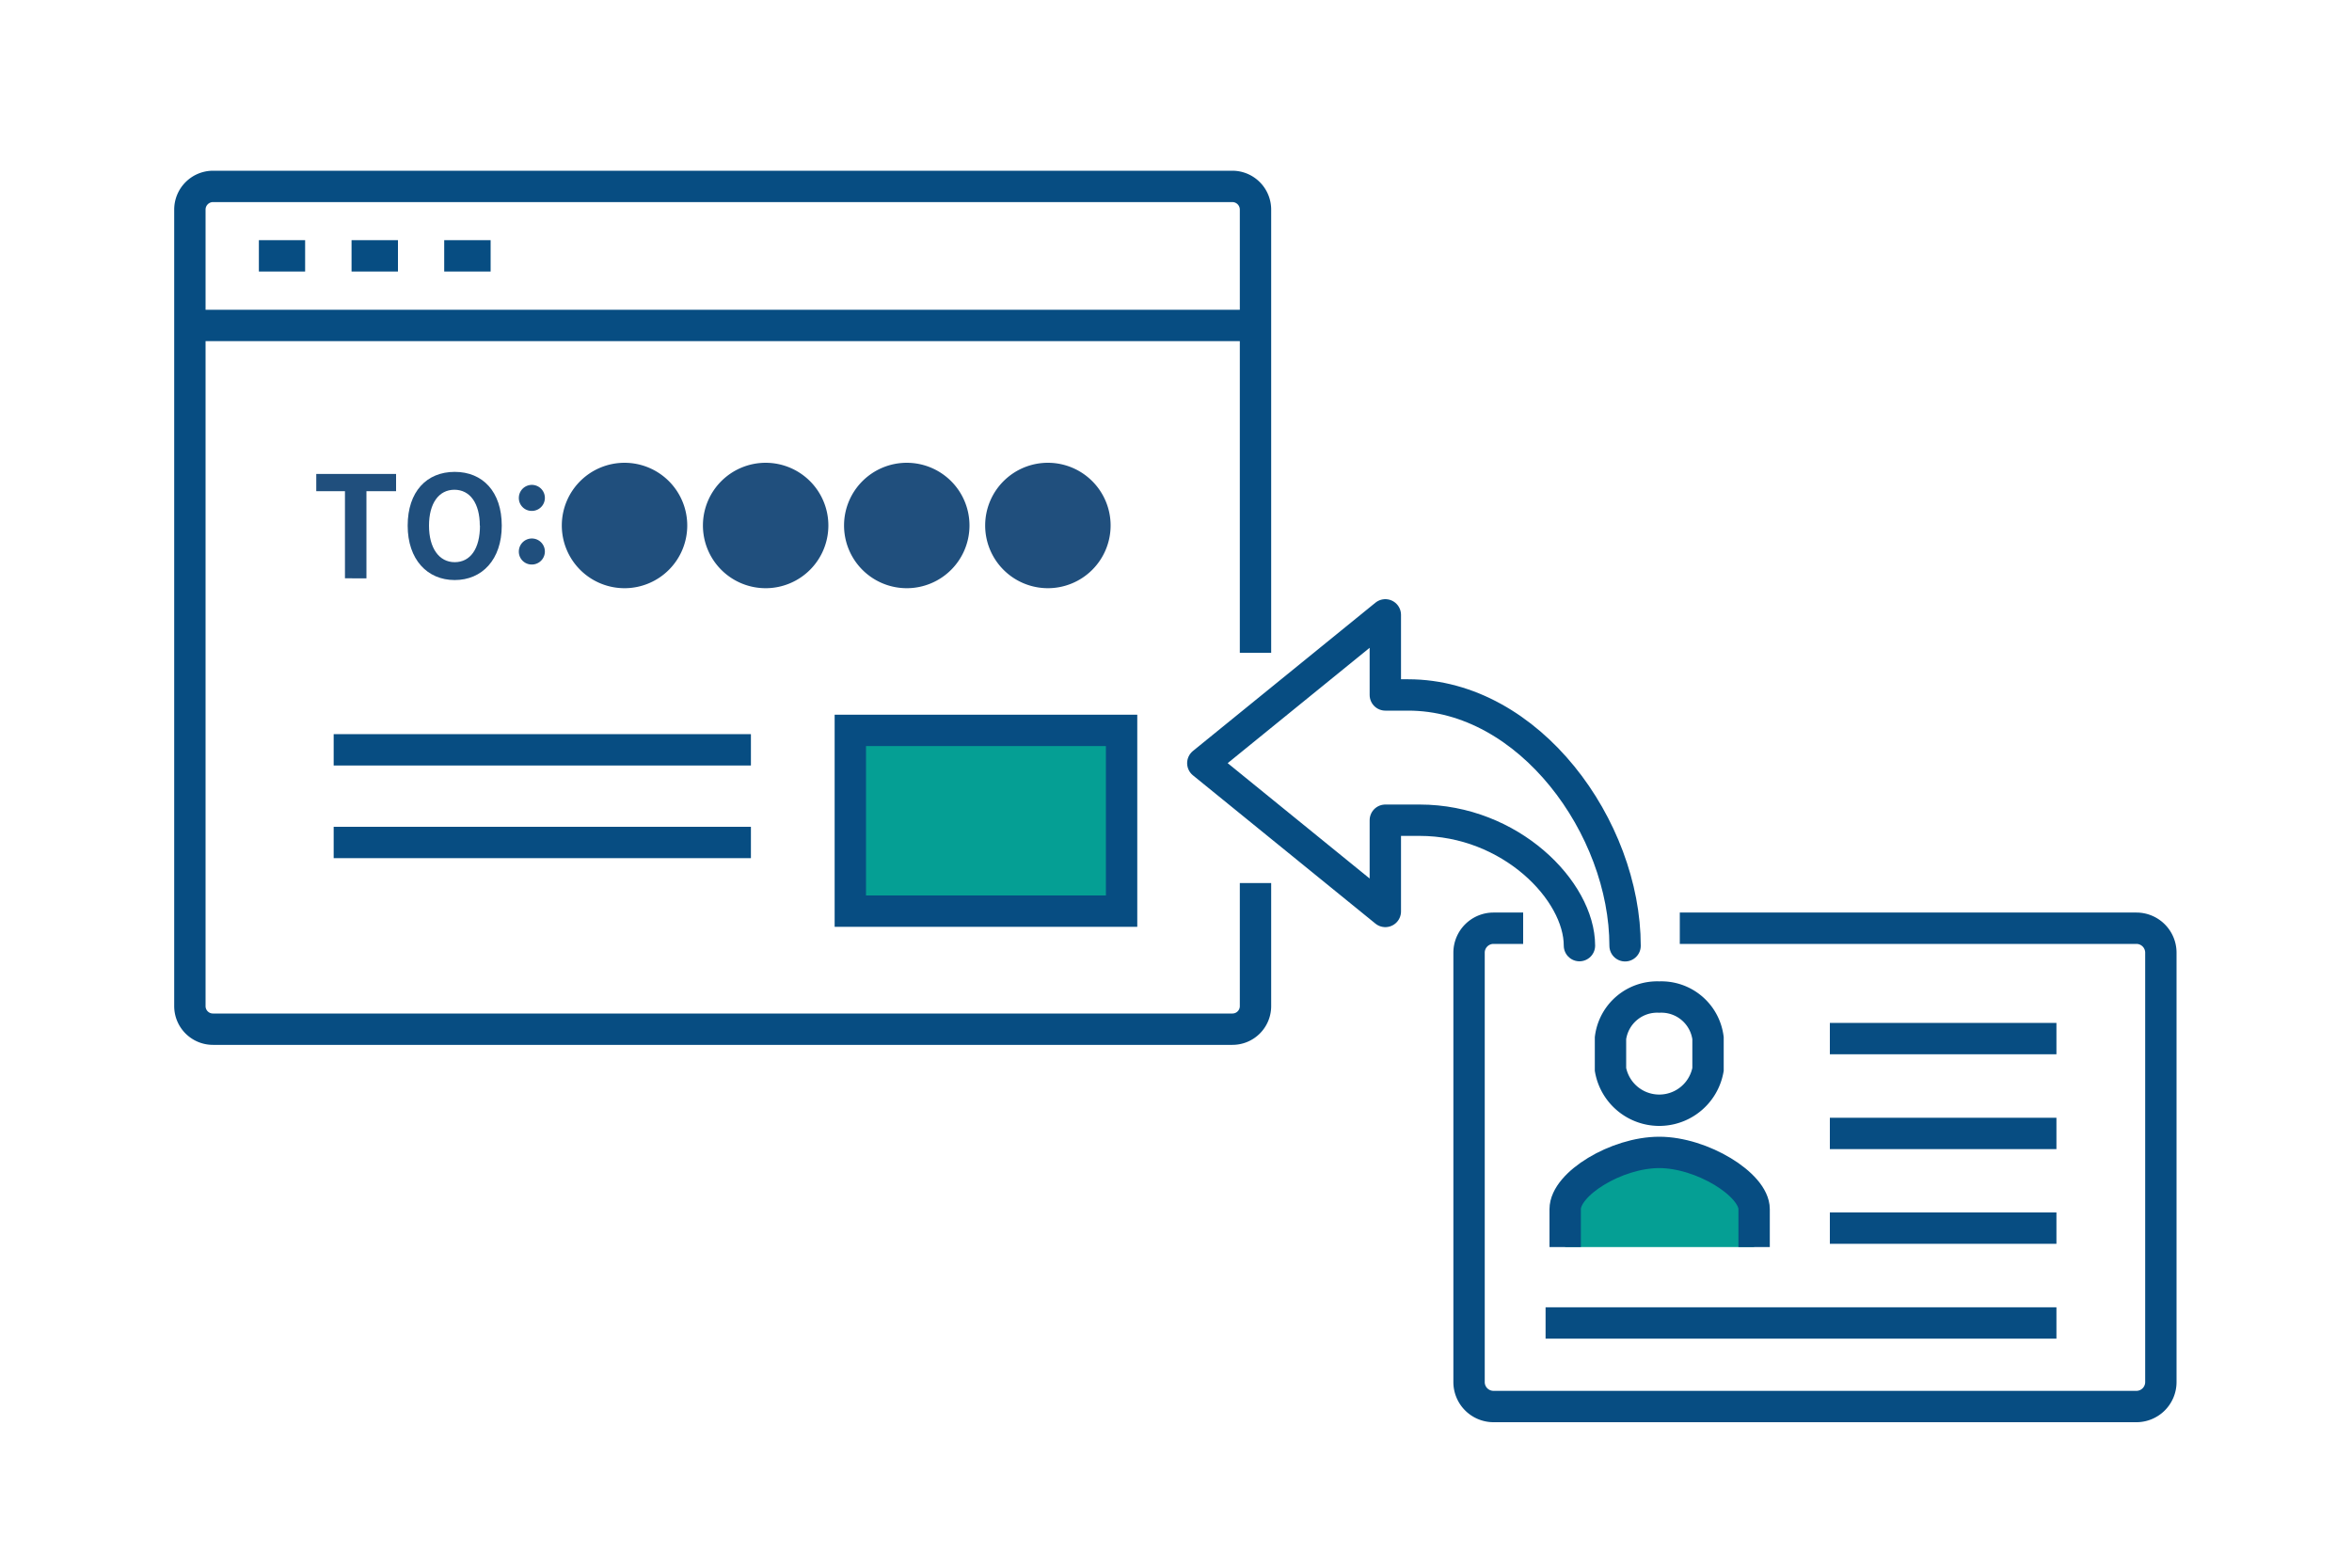
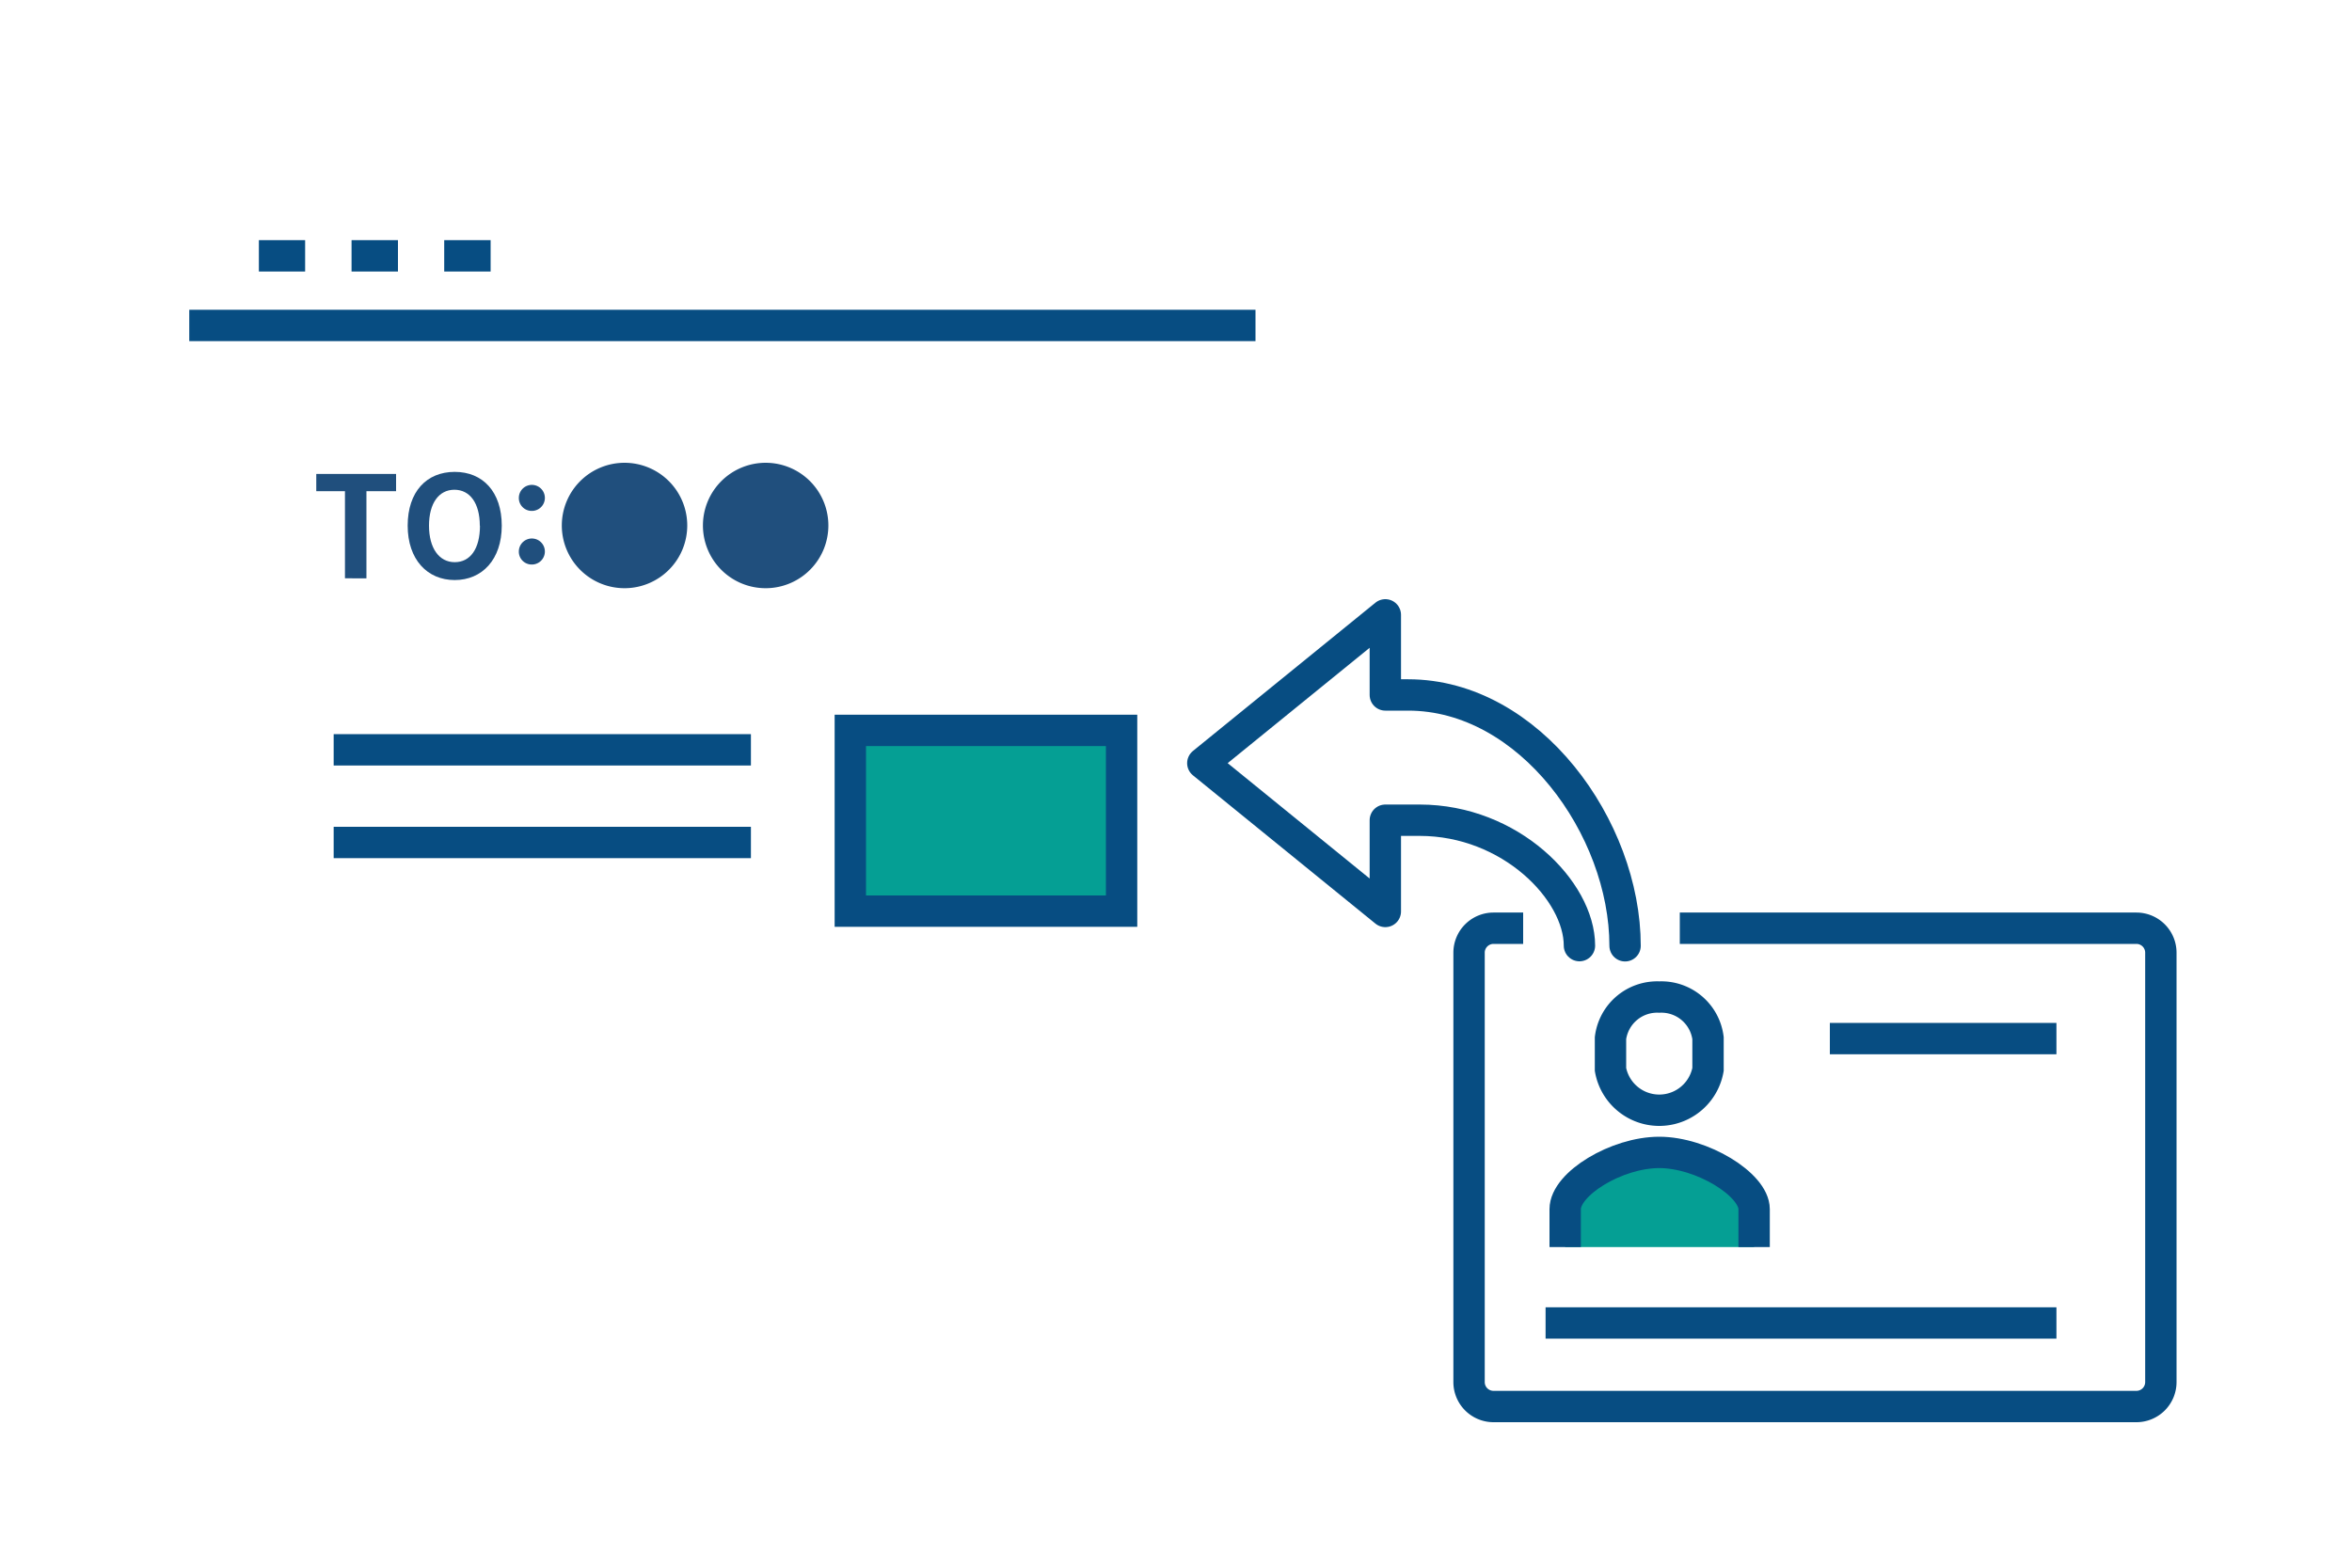
<svg xmlns="http://www.w3.org/2000/svg" id="データ" viewBox="0 0 150 100">
  <defs>
    <style>.cls-1,.cls-4{fill:none;}.cls-1,.cls-2,.cls-4{stroke:#074d82;stroke-width:2px;}.cls-1,.cls-2{stroke-miterlimit:10;}.cls-2{fill:#059f94;}.cls-3{fill:#204f7d;}.cls-4{stroke-linecap:round;stroke-linejoin:round;}</style>
  </defs>
-   <path class="cls-1" d="M80.07,56.33v7.85a1.47,1.47,0,0,1-1.48,1.47h-65a1.47,1.47,0,0,1-1.48-1.47V13.37a1.48,1.48,0,0,1,1.48-1.48h65a1.48,1.48,0,0,1,1.48,1.48V41.64" />
  <line class="cls-1" x1="12.07" y1="20.76" x2="80.07" y2="20.76" />
  <line class="cls-1" x1="16.51" y1="16.32" x2="19.46" y2="16.32" />
  <line class="cls-1" x1="22.42" y1="16.32" x2="25.38" y2="16.32" />
  <line class="cls-1" x1="28.33" y1="16.32" x2="31.29" y2="16.32" />
  <line class="cls-1" x1="21.28" y1="47.83" x2="47.89" y2="47.83" />
  <line class="cls-1" x1="21.28" y1="53.74" x2="47.89" y2="53.74" />
  <rect class="cls-2" x="54.23" y="46.59" width="17.3" height="11.53" />
  <path class="cls-3" d="M22,31.33H20.17v-1.1h5.09v1.1H23.37v5.56H22Z" />
  <path class="cls-3" d="M26,33.53c0-2.17,1.21-3.43,3-3.43s3,1.27,3,3.43S30.75,37,29,37,26,35.69,26,33.53Zm4.6,0c0-1.43-.63-2.29-1.62-2.29s-1.62.86-1.62,2.29S28,35.86,29,35.86,30.61,35,30.61,33.53Z" />
  <path class="cls-3" d="M33.09,31.74a.83.83,0,1,1,.82.85A.82.82,0,0,1,33.09,31.74Zm0,3.41a.83.83,0,1,1,.82.86A.82.82,0,0,1,33.09,35.15Z" />
  <path class="cls-3" d="M35.83,33.47a4,4,0,1,1,4.05,4.05A4,4,0,0,1,35.83,33.47Z" />
  <path class="cls-3" d="M44.83,33.47a4,4,0,1,1,4.05,4.05A4,4,0,0,1,44.83,33.47Z" />
-   <path class="cls-3" d="M53.83,33.47a4,4,0,1,1,4.05,4.05A4,4,0,0,1,53.83,33.47Z" />
-   <path class="cls-3" d="M62.83,33.47a4,4,0,1,1,4,4.05A4,4,0,0,1,62.83,33.47Z" />
  <path class="cls-4" d="M103.64,60.33c0-7.51-6.09-16-13.83-16H88.35V39.22L76.71,48.68l11.64,9.46V52.32h2.19c5.79,0,10.19,4.5,10.19,8" />
  <path class="cls-2" d="M111.87,79.55V77.13c0-1.57-3.33-3.62-6.05-3.62s-6,2-6,3.62v2.42" />
  <path class="cls-1" d="M105.82,63.6a3,3,0,0,0-3.11,2.62v2a3.16,3.16,0,0,0,6.22,0v-2A3,3,0,0,0,105.82,63.6Z" />
  <path class="cls-1" d="M107.13,59.21h29.12a1.56,1.56,0,0,1,1.56,1.56V88.16a1.56,1.56,0,0,1-1.56,1.56h-41a1.56,1.56,0,0,1-1.56-1.56V60.77a1.56,1.56,0,0,1,1.56-1.56h1.89" />
  <line class="cls-1" x1="116.7" y1="66.25" x2="131.15" y2="66.25" />
-   <line class="cls-1" x1="116.7" y1="72.3" x2="131.15" y2="72.3" />
-   <line class="cls-1" x1="116.7" y1="78.34" x2="131.15" y2="78.34" />
  <line class="cls-1" x1="98.57" y1="84.39" x2="131.15" y2="84.39" />
</svg>